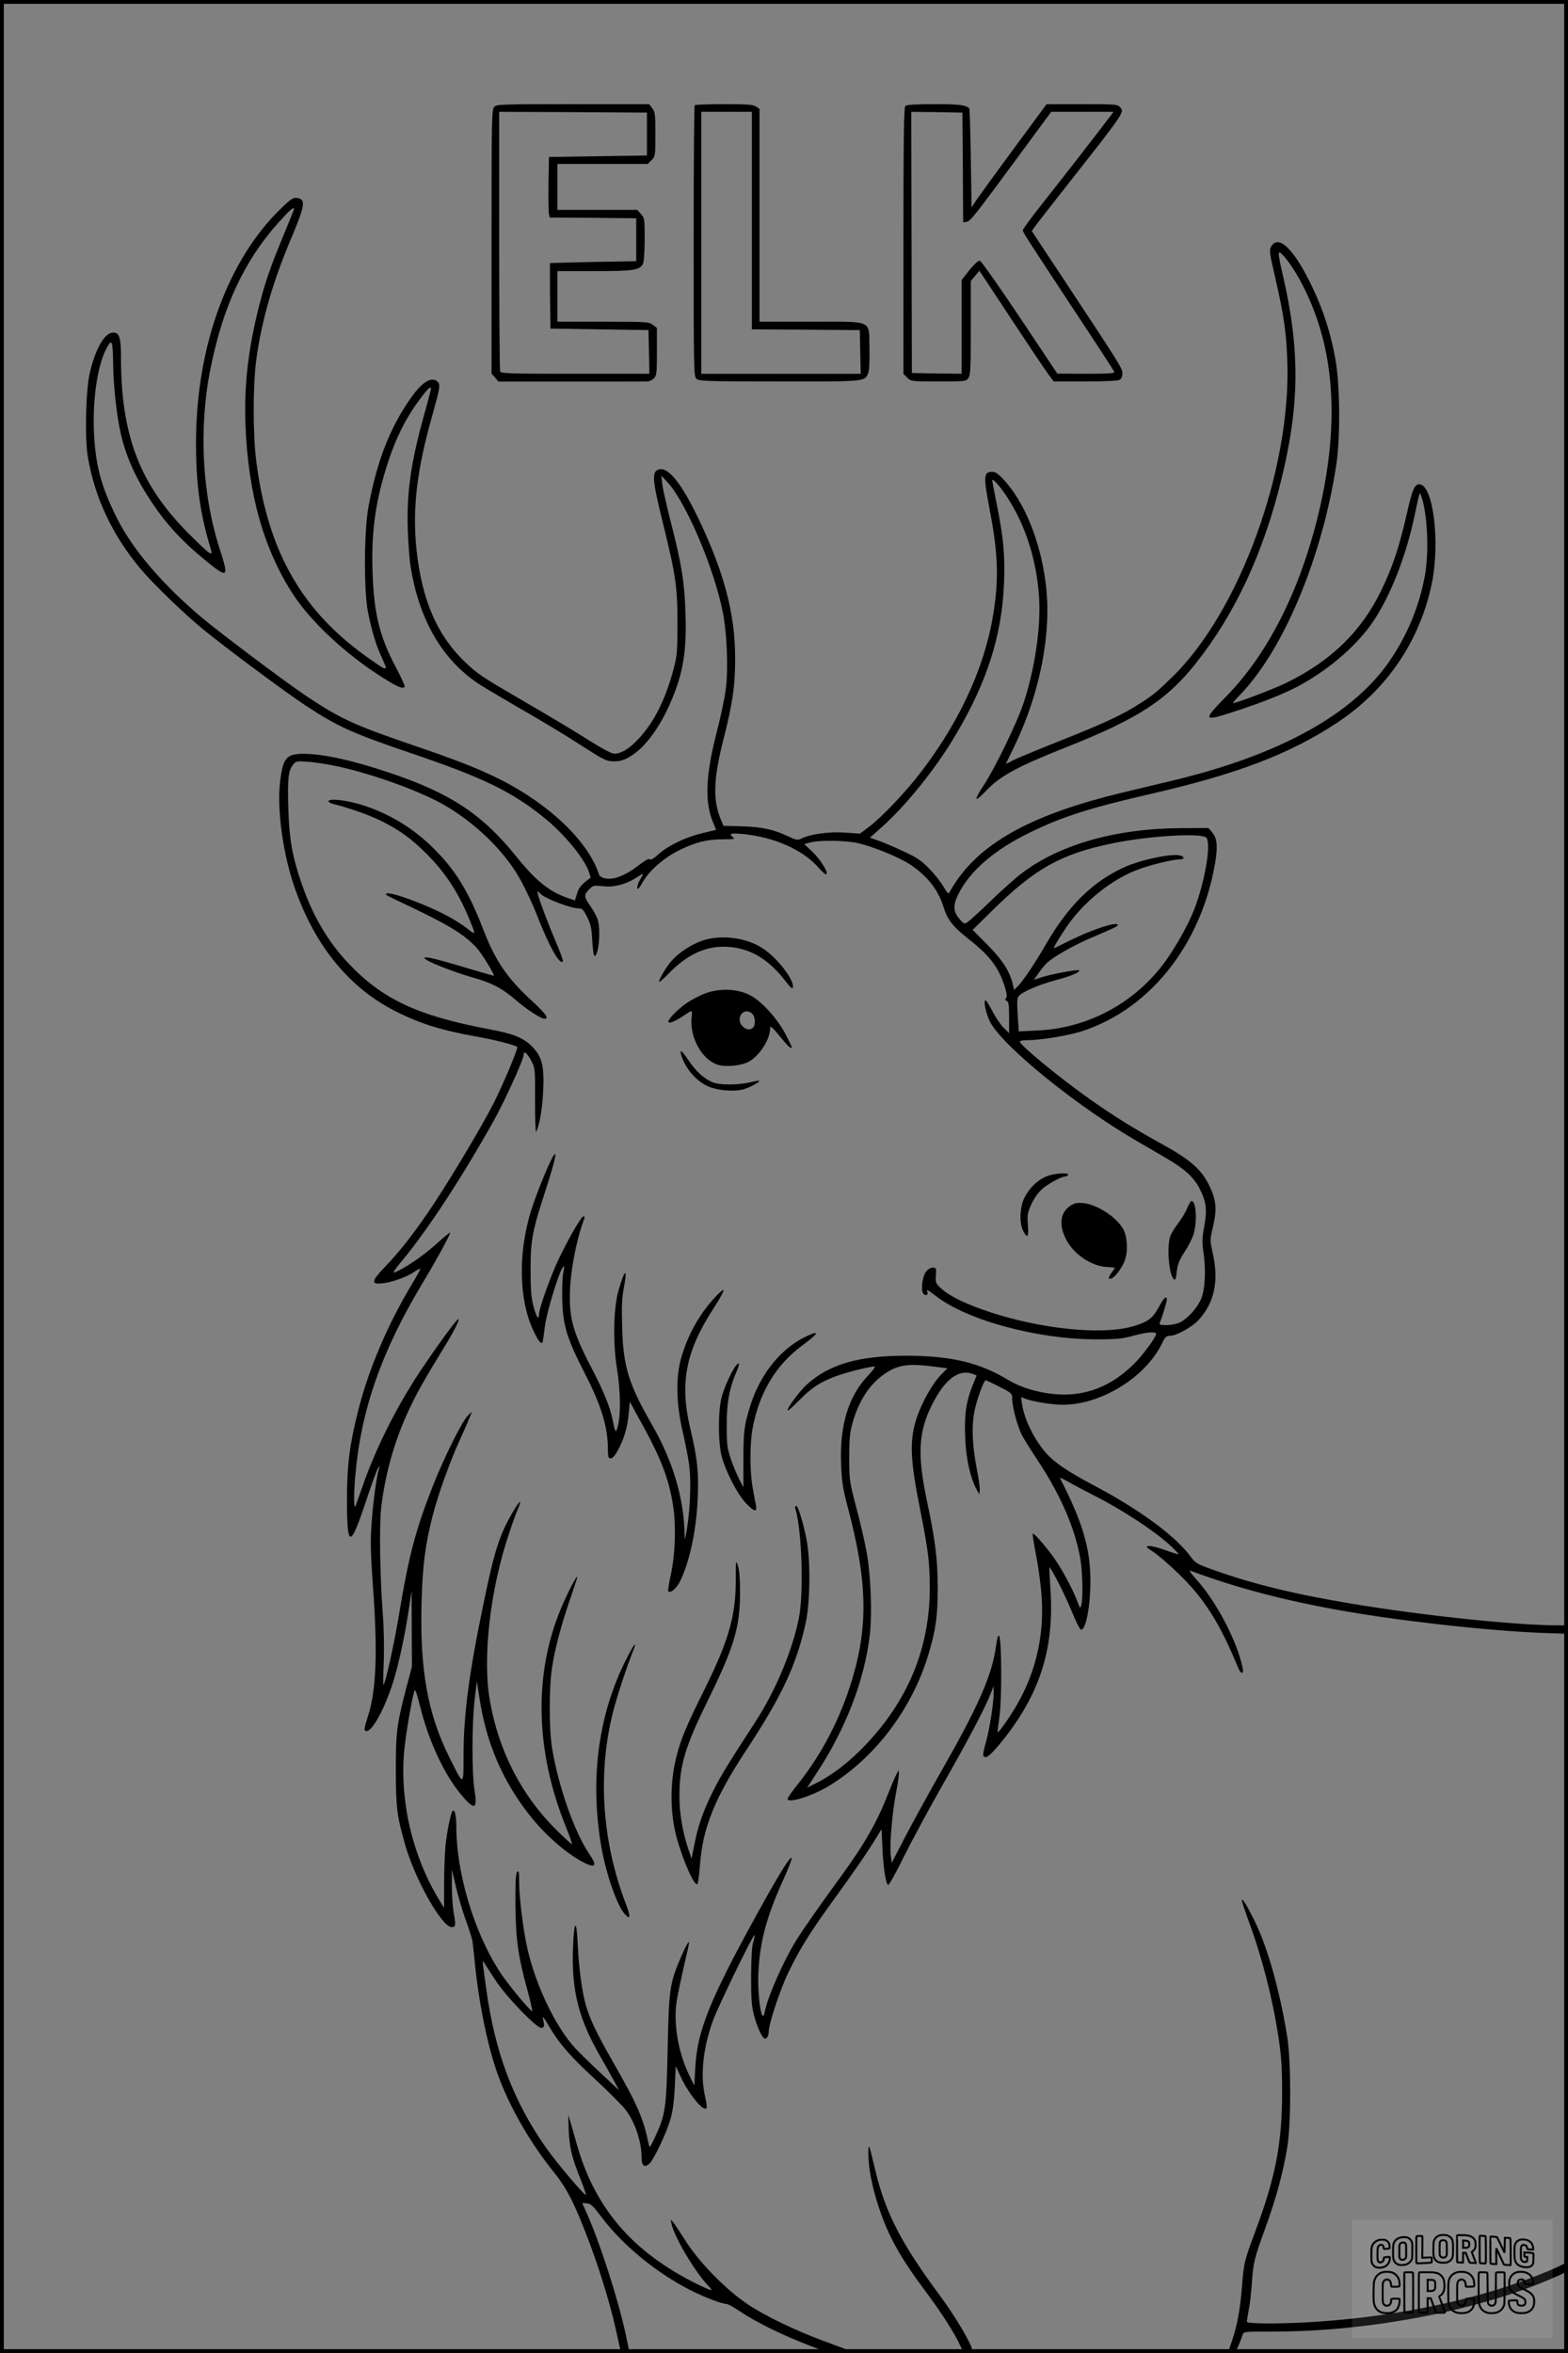
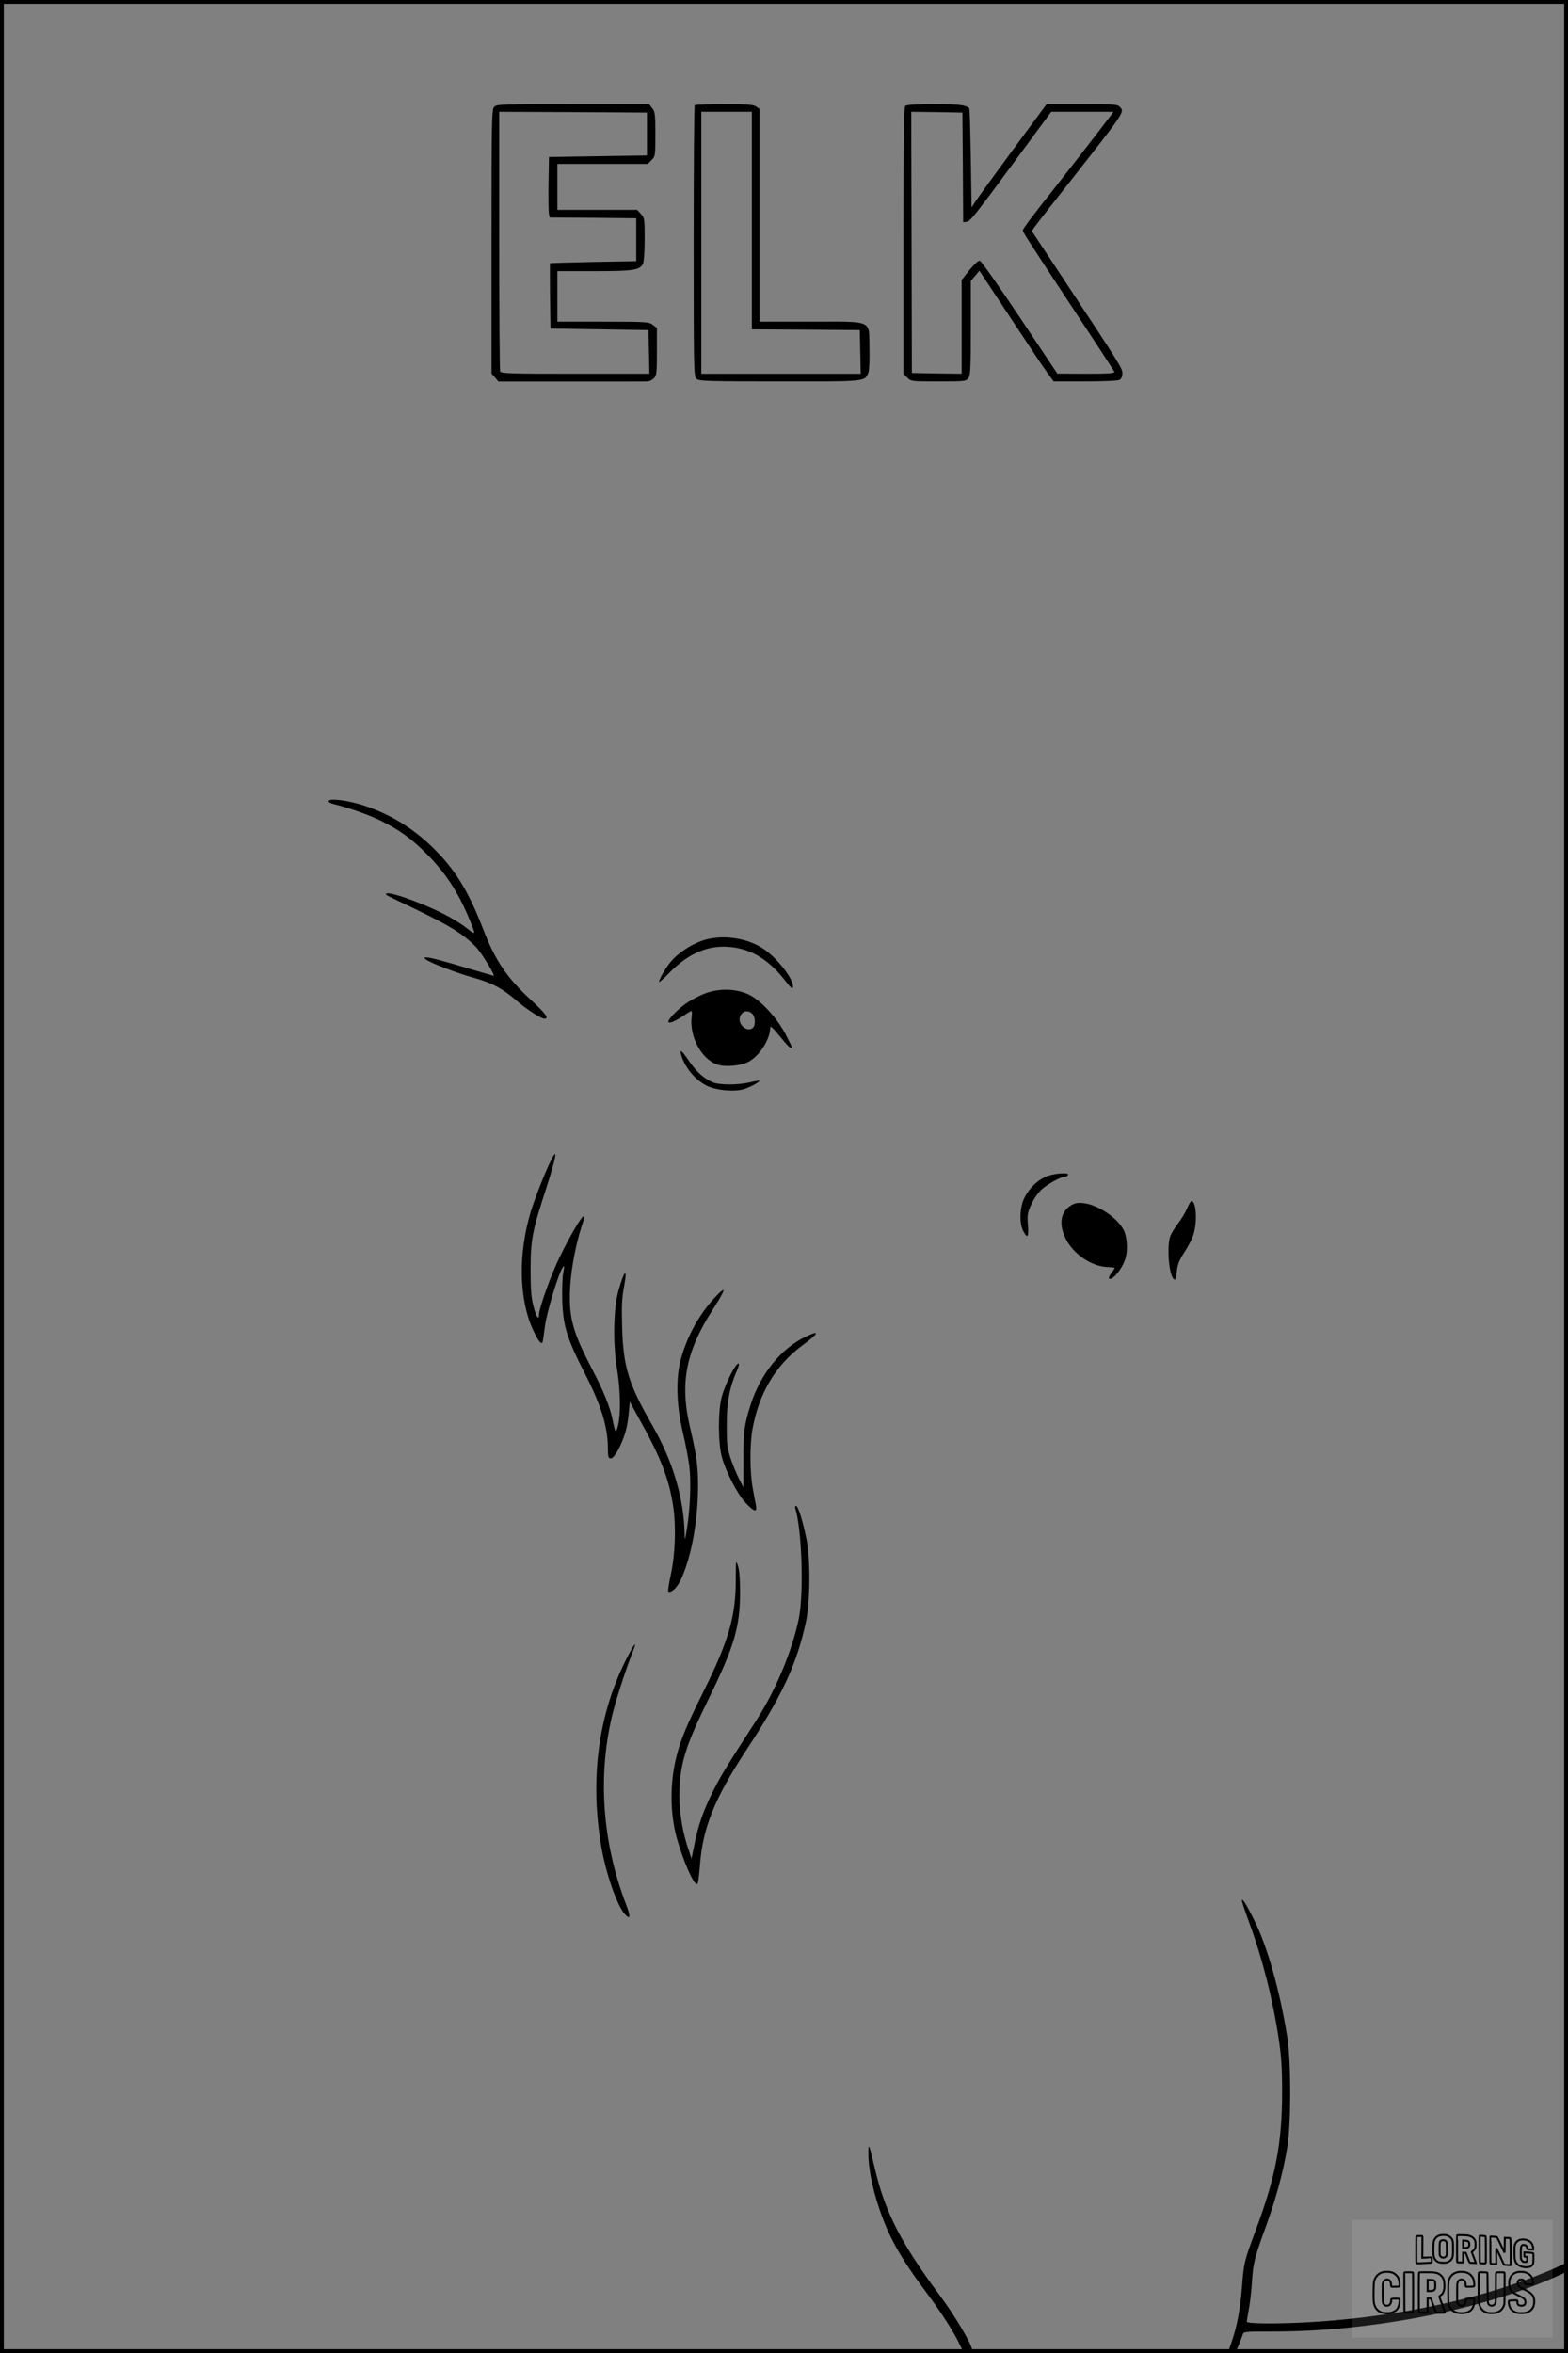
<svg xmlns="http://www.w3.org/2000/svg" version="1.0" width="1024pt" height="1536pt" viewBox="0 0 1024 1536" preserveAspectRatio="xMidYMid meet">
  <rect x="0" y="0" width="1024" height="1536" fill="#808080" stroke="none" />
  <g transform="translate(0.00 0.00) scale(1)">
    <g transform="translate(0,1536) scale(0.1,-0.1)" fill="#000000" stroke="none">
      <path d="M3227 14662 c-16 -17 -17 -92 -17 -880 l0 -861 23 -26 22 -26 475 0 c261 0 485 0 498 1 12 0 31 9 42 20 18 18 20 33 20 174 l0 155 -26 20 c-26 20 -38 21 -325 21 l-299 0 0 165 0 165 240 0 c256 0 297 6 319 48 6 12 11 79 11 160 0 134 -1 140 -25 166 l-24 26 -261 0 -260 0 0 150 0 150 295 0 296 0 24 25 c24 23 25 29 25 168 0 131 -2 147 -21 171 l-20 26 -498 0 c-470 0 -499 -1 -514 -18z m998 -177 l0 -140 -320 -5 -320 -5 -3 -175 c-1 -96 0 -185 3 -197 l5 -23 283 -2 282 -3 0 -140 0 -140 -280 -5 c-154 -3 -281 -7 -283 -8 -1 -1 -1 -98 0 -214 l3 -213 320 -5 320 -5 3 -142 3 -143 -485 0 c-432 0 -485 2 -490 16 -3 9 -6 393 -6 855 l0 839 483 -2 482 -3 0 -140z" />
      <path d="M4537 14673 c-4 -3 -7 -403 -7 -888 0 -839 1 -883 18 -898 16 -15 71 -17 541 -17 573 -1 559 -2 582 58 6 15 9 85 7 160 -4 188 31 172 -384 172 l-334 0 0 694 0 695 -22 15 c-18 13 -56 16 -209 16 -102 0 -189 -3 -192 -7z m373 -753 l0 -710 353 -2 352 -3 3 -142 3 -143 -521 0 -520 0 0 855 0 855 165 0 165 0 0 -710z" />
      <path d="M5912 14668 c-9 -9 -12 -218 -12 -880 l0 -869 25 -24 c24 -25 26 -25 204 -25 175 0 180 1 195 22 14 19 16 68 16 328 l0 306 28 33 28 34 204 -309 c112 -170 221 -333 242 -361 l39 -53 205 0 c122 0 213 4 225 10 12 7 19 21 19 42 0 34 -9 48 -385 617 l-207 313 23 32 c12 17 111 144 219 281 368 468 364 463 335 495 -17 19 -31 20 -249 20 l-231 0 -215 -291 c-118 -160 -228 -312 -245 -337 l-30 -46 -5 321 c-3 177 -7 323 -10 326 -25 22 -65 27 -227 27 -126 0 -183 -4 -191 -12z m376 -401 l2 -358 23 3 c24 3 52 39 367 467 l185 251 204 0 203 0 -28 -37 c-53 -72 -339 -439 -451 -580 -62 -79 -113 -148 -113 -155 0 -15 14 -36 328 -513 146 -220 267 -406 269 -412 4 -10 -37 -13 -183 -13 l-189 1 -245 367 c-135 202 -252 368 -261 370 -10 2 -36 -22 -68 -61 l-51 -65 0 -306 0 -306 -162 2 -163 3 -2 853 -2 852 167 -2 167 -3 3 -358z" />
-       <path d="M1839 14003 c-352 -338 -559 -907 -559 -1536 0 -256 24 -439 83 -645 24 -81 24 -81 3 -70 -12 6 -73 63 -136 127 -318 320 -440 639 -440 1151 0 131 -12 164 -58 158 -53 -6 -113 -115 -147 -269 -25 -111 -32 -427 -11 -544 46 -266 159 -506 341 -725 83 -99 284 -294 415 -401 148 -121 534 -408 665 -494 211 -139 305 -181 690 -312 463 -157 651 -247 860 -414 130 -102 268 -267 300 -358 l13 -39 -39 -31 c-26 -22 -43 -45 -51 -76 l-13 -43 -53 18 c-116 41 -204 112 -327 265 -227 282 -435 419 -844 555 -218 72 -386 111 -513 118 -146 7 -169 -15 -189 -182 -20 -174 16 -451 87 -666 128 -384 348 -663 647 -821 167 -87 310 -133 545 -175 121 -21 257 -56 270 -69 7 -7 -94 -248 -152 -362 -78 -154 -264 -465 -392 -660 -119 -179 -217 -306 -317 -410 -93 -97 -97 -119 -18 -110 63 7 155 40 204 73 21 14 40 24 42 22 2 -2 -23 -48 -56 -103 -156 -259 -281 -551 -349 -820 -56 -220 -74 -359 -74 -570 -1 -331 19 -338 119 -40 38 116 76 219 83 230 13 20 13 20 7 -1 -17 -63 -37 -207 -47 -342 -10 -132 -9 -187 7 -420 32 -431 23 -683 -31 -852 -28 -87 -29 -100 -10 -100 39 0 120 150 174 322 36 115 75 296 101 468 l19 125 1 -247 1 -248 -35 -132 c-64 -246 -70 -292 -70 -538 0 -248 7 -304 61 -493 66 -229 240 -537 304 -537 26 0 28 13 13 94 -7 39 -12 118 -12 176 l0 105 26 -110 c14 -60 43 -159 65 -220 22 -60 42 -123 44 -140 2 -16 11 -95 19 -175 29 -270 91 -554 160 -730 82 -208 205 -417 356 -605 85 -105 137 -211 233 -467 75 -201 143 -432 177 -596 23 -110 24 -112 51 -112 16 0 28 2 28 5 0 3 -11 58 -25 123 -49 225 -171 604 -253 784 l-30 67 30 -2 c26 -2 41 -16 99 -93 138 -183 361 -365 584 -477 90 -45 201 -87 230 -87 9 0 50 -23 92 -51 100 -67 261 -147 433 -214 131 -51 146 -55 223 -54 78 0 81 1 52 14 -16 8 -93 37 -170 65 -184 68 -383 164 -498 242 -138 94 -309 268 -395 403 -39 61 -78 119 -87 130 -16 19 -16 19 -10 -10 18 -87 149 -308 238 -404 31 -32 31 -33 7 -26 -14 4 -67 29 -119 56 -397 207 -632 490 -745 895 -14 49 -32 112 -40 139 l-15 50 3 -100 c5 -114 20 -178 77 -319 21 -54 37 -101 35 -103 -8 -8 -187 204 -260 307 -214 304 -334 622 -391 1040 -28 203 -26 187 -12 166 6 -10 38 -60 71 -110 70 -109 274 -320 303 -314 19 4 20 13 8 63 -4 18 11 0 38 -48 69 -118 140 -200 311 -357 85 -79 173 -167 195 -197 61 -83 101 -205 101 -310 0 -51 20 -65 50 -38 31 28 118 213 141 300 14 52 23 125 26 209 l6 129 32 -69 c54 -116 152 -234 169 -205 4 5 -1 38 -9 73 -33 139 -14 318 51 498 37 99 263 565 271 557 2 -3 -1 -25 -9 -48 -8 -29 -12 -108 -13 -224 0 -146 4 -193 19 -250 20 -75 49 -139 67 -151 14 -8 29 14 29 43 0 51 75 277 129 388 75 155 141 261 295 473 133 183 226 318 280 408 l33 54 6 -127 c6 -131 22 -229 37 -238 5 -3 52 81 104 187 53 106 164 312 247 458 163 285 283 512 317 600 l21 55 0 -45 c1 -62 -25 -230 -49 -318 -25 -90 -25 -102 -1 -102 12 0 44 30 84 78 263 316 364 621 337 1018 -5 76 -8 139 -7 141 8 7 96 -165 142 -276 28 -69 56 -126 63 -129 31 -10 63 147 63 313 0 216 -48 382 -199 677 -2 4 25 -8 60 -28 35 -20 107 -58 162 -86 181 -91 395 -231 498 -326 32 -30 57 -56 55 -58 -2 -2 -41 10 -87 27 -46 16 -94 29 -108 27 -22 -3 -19 -7 29 -38 30 -19 105 -84 168 -145 166 -161 269 -324 385 -608 19 -47 40 -50 31 -4 -37 177 -173 436 -306 581 -30 33 -46 57 -36 53 405 -152 865 -257 1462 -331 351 -44 674 -72 913 -78 l92 -3 0 28 c0 27 0 27 -72 27 -274 1 -868 63 -1333 140 -374 62 -651 129 -908 221 -110 39 -119 44 -152 88 -98 134 -330 305 -634 466 -170 90 -254 147 -311 211 -77 89 -140 217 -155 317 l-7 47 28 -11 c51 -19 174 -39 245 -39 249 0 538 178 646 397 21 45 30 53 53 53 42 0 144 56 188 104 103 112 133 255 92 436 -19 85 -19 85 2 174 26 112 21 172 -23 263 -50 106 -124 172 -306 272 -189 104 -328 191 -486 303 -198 141 -447 346 -447 369 0 5 22 9 50 9 90 0 274 31 364 61 441 147 771 567 861 1093 19 112 14 165 -20 204 l-23 27 -174 -1 c-424 -1 -795 -105 -1043 -293 -44 -33 -136 -115 -205 -182 -69 -67 -136 -128 -149 -137 -23 -15 -25 -15 -52 16 -45 50 -47 92 -9 168 77 151 233 286 465 399 208 102 391 161 780 250 575 132 914 261 1227 467 324 214 541 533 619 911 54 264 10 632 -77 645 -35 5 -50 -28 -88 -198 -49 -213 -93 -346 -166 -495 -130 -269 -331 -463 -625 -605 -82 -40 -321 -130 -343 -130 -4 0 17 24 45 53 283 291 535 890 629 1497 28 179 26 523 -5 695 -28 162 -78 317 -147 463 -119 253 -225 358 -273 271 -13 -23 -10 -42 28 -206 56 -244 71 -349 78 -538 26 -706 -310 -1633 -749 -2062 -102 -100 -124 -118 -213 -175 -112 -73 -232 -129 -520 -243 -148 -59 -289 -117 -312 -130 -24 -13 -43 -22 -43 -20 0 2 20 44 45 94 143 288 225 617 225 906 0 322 -114 666 -281 849 -40 44 -58 56 -80 56 -54 0 -57 -29 -21 -218 56 -290 65 -444 37 -656 -48 -364 -213 -737 -482 -1088 -96 -126 -255 -293 -336 -354 l-61 -46 -101 7 c-103 7 -229 -11 -284 -40 -21 -11 -32 -9 -85 16 -96 45 -171 61 -301 65 l-120 3 -17 40 c-54 127 -49 268 17 526 60 236 76 348 76 528 0 289 -71 557 -237 906 -112 234 -198 342 -259 327 -51 -13 -47 -64 30 -374 78 -317 90 -400 89 -637 0 -182 -3 -209 -26 -296 -53 -197 -126 -342 -225 -449 -61 -66 -115 -100 -161 -100 -18 0 -78 32 -172 91 -80 51 -257 157 -395 237 -301 175 -321 188 -409 271 -182 175 -281 405 -316 733 -28 266 2 522 105 883 48 171 52 194 33 213 -37 37 -100 0 -172 -102 -136 -191 -222 -408 -278 -705 -31 -158 -33 -555 -5 -696 25 -126 53 -218 93 -303 39 -86 37 -86 -71 -11 -448 309 -674 700 -751 1295 -23 178 -23 497 0 668 34 250 108 508 226 786 94 223 100 261 36 268 -21 3 -40 -10 -97 -65z m81 -9 c0 -3 -28 -72 -61 -152 -91 -218 -127 -321 -169 -487 -69 -273 -97 -515 -87 -770 18 -455 122 -818 317 -1114 119 -178 348 -390 582 -536 97 -61 126 -73 141 -59 4 4 -21 57 -53 119 -111 207 -148 358 -157 630 -9 269 20 472 103 724 50 152 116 284 197 393 53 72 74 94 82 86 2 -2 -14 -64 -35 -139 -95 -336 -125 -535 -117 -784 3 -93 12 -211 21 -260 58 -337 204 -587 433 -743 32 -22 135 -83 228 -137 208 -120 340 -199 468 -282 131 -84 149 -93 196 -93 52 0 85 13 144 58 70 53 149 161 206 282 97 208 126 354 118 615 -6 210 -24 326 -96 606 -27 107 -53 219 -56 249 l-6 55 41 -44 c120 -130 304 -561 360 -846 28 -140 37 -368 20 -502 -6 -54 -34 -186 -62 -293 -71 -278 -77 -453 -18 -586 l17 -41 -91 -22 c-112 -27 -221 -80 -285 -137 -31 -28 -51 -40 -58 -33 -6 6 -32 -9 -74 -41 -80 -63 -158 -94 -212 -85 -23 4 -40 14 -44 23 -67 215 -323 461 -649 625 -140 70 -280 125 -589 230 -367 126 -454 166 -680 317 -133 89 -555 406 -679 510 -259 219 -453 446 -556 655 -103 209 -138 343 -147 570 -8 218 29 445 90 544 18 31 21 32 28 15 4 -10 8 -71 8 -134 1 -137 24 -343 51 -456 36 -154 101 -295 209 -455 89 -132 196 -248 334 -360 155 -127 163 -124 107 51 -121 369 -144 801 -65 1195 81 404 219 700 440 948 77 86 105 111 105 91z m6545 -420 c240 -408 293 -907 159 -1509 -117 -523 -330 -958 -613 -1248 -161 -165 -158 -170 62 -98 183 60 322 116 417 168 200 110 379 267 483 424 110 167 207 415 262 669 14 69 29 134 32 145 6 19 6 19 14 -2 41 -111 53 -367 24 -523 -37 -197 -109 -373 -220 -540 -237 -357 -720 -626 -1425 -795 -80 -19 -228 -55 -330 -79 -574 -138 -908 -316 -1088 -583 -21 -32 -41 -65 -44 -72 -3 -9 -16 6 -36 40 -17 30 -59 84 -93 118 -50 52 -81 73 -163 111 -55 26 -129 58 -163 70 l-62 22 78 69 c153 136 347 375 472 585 213 353 312 661 326 1009 7 183 -4 298 -48 515 -16 79 -29 148 -29 154 0 18 51 -38 94 -104 123 -187 196 -414 212 -662 12 -193 -28 -466 -102 -689 -43 -129 -188 -427 -262 -539 -28 -41 -48 -79 -45 -84 4 -5 29 16 58 47 93 100 204 161 535 292 461 183 648 304 838 543 257 323 444 724 561 1206 118 482 121 841 11 1320 -40 173 -39 182 8 130 20 -23 55 -72 77 -110z m-6249 -3219 c232 -52 539 -164 692 -254 195 -114 377 -289 478 -462 34 -57 88 -169 119 -249 82 -210 149 -329 171 -307 4 3 -16 59 -44 124 -67 158 -131 333 -121 333 4 0 11 -5 14 -10 18 -29 199 -100 255 -100 23 0 31 -9 55 -57 23 -48 29 -75 33 -155 3 -54 9 -98 14 -98 29 0 43 173 20 241 -7 20 -28 58 -47 85 -42 59 -43 73 -8 108 25 26 31 27 89 21 74 -8 146 10 217 54 26 17 47 29 47 26 0 -2 -9 -20 -21 -39 -11 -19 -19 -43 -17 -53 2 -12 13 -1 35 38 43 76 138 159 237 208 107 53 182 72 286 72 72 0 82 2 68 13 -32 24 -19 29 60 22 207 -19 399 -104 501 -224 22 -25 43 -43 48 -39 13 14 -38 95 -92 147 l-53 50 41 11 c60 16 232 13 311 -5 99 -23 265 -91 336 -137 111 -72 185 -164 220 -274 28 -91 60 -131 168 -217 139 -109 198 -189 236 -317 11 -37 13 -58 6 -66 -8 -9 -6 -14 5 -19 12 -4 15 -25 15 -108 l0 -102 -35 34 c-19 19 -52 67 -73 107 -20 40 -41 73 -46 73 -16 0 4 -92 31 -143 87 -161 563 -547 963 -779 52 -30 140 -81 194 -113 114 -67 174 -122 210 -194 44 -85 50 -138 31 -244 -15 -80 -15 -104 -5 -178 17 -116 9 -241 -17 -300 -26 -59 -86 -125 -134 -150 -23 -11 -59 -19 -90 -19 -45 0 -50 2 -44 18 15 35 45 134 45 148 0 30 -20 12 -52 -48 -42 -77 -73 -99 -180 -129 -197 -54 -591 -14 -921 95 -155 51 -262 102 -318 153 -38 34 -40 39 -37 87 3 48 2 51 -21 51 -14 0 -32 -11 -44 -27 -24 -32 -35 -121 -17 -143 14 -17 34 -9 26 11 -8 21 0 17 53 -24 200 -158 660 -284 1046 -285 141 0 171 3 252 25 81 22 143 27 143 11 0 -22 -88 -141 -146 -198 -117 -114 -238 -176 -379 -194 -144 -18 -324 20 -445 93 -185 112 -372 156 -666 156 -307 0 -498 -56 -644 -187 -50 -45 -135 -161 -126 -171 3 -2 38 29 78 70 80 81 134 116 236 154 63 24 218 63 252 64 9 0 -7 -24 -40 -58 -130 -137 -188 -327 -177 -584 4 -110 12 -157 41 -268 130 -486 138 -779 30 -1136 -76 -252 -197 -484 -352 -679 -40 -49 -71 -94 -69 -100 10 -27 163 22 269 86 302 183 545 504 652 862 47 156 60 250 60 432 -1 189 -15 304 -70 565 -64 300 -57 450 30 625 84 170 177 241 269 206 l25 -10 -25 -61 c-43 -108 -56 -191 -50 -340 5 -139 33 -267 75 -343 l17 -32 3 26 c2 15 -6 76 -18 135 -31 159 -36 282 -16 384 16 77 61 200 74 200 2 0 42 -19 88 -42 82 -42 84 -44 84 -79 0 -51 34 -178 63 -236 14 -26 62 -104 108 -173 146 -221 239 -437 274 -634 15 -89 19 -260 6 -306 -6 -22 -8 -20 -25 25 -34 91 -110 229 -167 305 -68 89 -118 144 -125 138 -2 -3 7 -61 20 -129 14 -68 30 -181 36 -252 24 -263 -30 -511 -157 -732 -46 -80 -122 -189 -128 -183 -1 2 4 48 12 103 16 111 15 499 -2 525 -6 10 -13 -12 -22 -75 -27 -187 -118 -392 -369 -830 -75 -132 -176 -316 -224 -408 l-87 -168 -6 53 c-8 67 8 257 33 396 11 58 20 117 20 131 l-1 26 -16 -30 c-9 -16 -33 -73 -54 -126 -71 -183 -156 -331 -306 -536 -125 -171 -242 -338 -290 -414 -85 -136 -190 -373 -209 -473 -18 -97 -49 100 -41 262 9 197 54 363 163 603 117 260 34 151 -175 -230 -304 -553 -387 -757 -400 -991 l-7 -125 -37 77 c-69 144 -100 332 -78 475 7 43 28 144 47 226 19 81 34 150 34 154 0 19 -22 -21 -55 -97 -71 -166 -77 -205 -85 -595 -8 -389 -14 -429 -83 -577 -33 -70 -35 -72 -41 -43 -36 171 -72 253 -234 537 -107 187 -150 278 -176 368 -25 86 -46 242 -53 393 -8 175 -24 167 -31 -15 -11 -289 38 -475 193 -738 17 -30 49 -86 70 -125 l38 -70 -119 111 c-65 61 -140 134 -166 162 -128 137 -259 410 -314 652 -28 126 -54 335 -54 439 0 60 -2 72 -12 62 -10 -9 -13 -64 -12 -214 2 -227 17 -337 79 -561 19 -71 33 -131 31 -133 -9 -9 -171 187 -223 272 -162 258 -272 633 -273 925 0 77 -10 123 -24 109 -12 -11 -36 -130 -46 -219 -5 -52 -10 -167 -10 -255 l0 -160 -36 59 c-172 286 -255 644 -224 971 10 104 48 330 67 390 4 13 17 -27 38 -110 53 -213 149 -422 251 -551 100 -125 125 -123 103 8 -18 110 -18 427 0 588 l15 125 17 -110 c44 -290 149 -536 324 -760 101 -129 238 -250 349 -309 83 -44 99 -28 47 47 -99 145 -205 445 -246 697 -20 124 -20 393 0 525 19 124 61 282 120 452 25 72 45 134 45 139 0 19 -65 -106 -106 -204 -180 -429 -169 -932 31 -1426 25 -61 42 -112 40 -114 -2 -3 -53 44 -113 104 -222 224 -368 511 -424 838 -48 281 4 727 128 1091 20 61 45 130 56 154 27 64 15 61 -25 -6 -93 -155 -126 -254 -200 -613 -94 -451 -130 -723 -130 -994 0 -198 2 -198 -91 -11 -143 286 -195 573 -183 1015 6 236 24 380 73 568 33 132 115 359 181 502 19 41 44 98 55 125 l20 50 -25 -24 c-37 -34 -156 -272 -231 -463 -113 -287 -158 -459 -221 -842 -32 -192 -87 -441 -101 -455 -2 -3 -2 65 2 150 3 89 1 220 -6 309 -19 253 -24 584 -11 696 27 232 91 452 190 659 54 112 89 173 234 411 58 95 93 168 78 162 -13 -4 -148 -190 -247 -339 -153 -230 -288 -499 -374 -744 -23 -66 -45 -127 -48 -135 -12 -31 -13 69 -2 195 37 432 173 819 446 1270 86 143 174 305 174 320 0 3 -45 -34 -99 -83 -87 -77 -204 -155 -266 -179 -12 -4 2 19 39 63 169 201 391 538 608 924 74 132 198 405 198 436 0 28 24 8 50 -42 25 -48 25 -53 24 -262 0 -118 3 -208 7 -200 21 38 40 147 46 263 8 169 -7 228 -75 296 -57 56 -121 81 -275 110 -470 88 -700 196 -923 432 -135 143 -235 315 -307 527 -58 169 -78 283 -84 476 -6 196 -1 251 29 290 21 26 23 27 104 21 45 -3 135 -18 200 -32z m5664 -465 c30 -47 -13 -290 -81 -467 -45 -114 -139 -278 -217 -376 -199 -250 -492 -400 -808 -414 l-121 -6 -7 108 c-5 79 -4 111 6 122 23 28 127 73 240 104 105 28 166 54 155 65 -7 8 -186 -26 -244 -45 l-51 -17 28 40 c15 23 40 53 55 68 38 38 167 112 277 160 164 70 188 81 188 90 0 25 -167 -29 -310 -100 -52 -26 -99 -49 -103 -51 -13 -5 9 33 71 128 111 166 291 314 464 381 84 33 232 69 281 70 32 0 36 16 6 25 -52 17 -264 -28 -373 -79 -201 -93 -359 -248 -501 -493 -74 -128 -157 -252 -188 -281 l-25 -24 -7 34 c-19 84 -68 162 -166 260 l-97 98 132 130 c276 271 446 366 782 435 241 50 592 70 614 35z m-1780 -3451 l87 -11 -47 -48 c-49 -51 -118 -173 -150 -266 -52 -150 -48 -276 20 -612 52 -265 62 -342 62 -507 0 -389 -139 -730 -417 -1023 -101 -107 -217 -198 -317 -248 l-67 -34 70 108 c186 285 306 600 340 894 15 135 6 381 -20 528 -11 63 -41 196 -68 295 -46 177 -47 183 -47 330 0 125 4 163 22 228 41 144 111 251 208 318 87 60 155 70 324 48z" />
      <path d="M2146 10132 c-4 -7 10 -15 36 -22 100 -24 235 -73 310 -110 122 -62 194 -114 294 -214 123 -124 204 -246 277 -421 46 -111 46 -112 -11 -67 -66 51 -154 100 -272 150 -130 54 -225 84 -252 80 -18 -4 -8 -11 47 -37 352 -166 444 -220 537 -317 32 -34 124 -184 112 -184 -2 0 -70 20 -152 44 -175 53 -263 76 -288 76 -18 -1 -18 -1 0 -15 27 -21 205 -89 300 -115 127 -35 195 -71 288 -151 64 -56 161 -119 183 -119 33 0 11 31 -85 120 -160 147 -236 260 -315 465 -89 230 -170 368 -295 498 -138 145 -294 245 -479 307 -100 34 -223 50 -235 32z" />
      <path d="M4585 9219 c-74 -26 -154 -79 -201 -133 -36 -41 -90 -136 -78 -136 4 0 33 27 65 59 112 115 228 171 353 171 161 -1 287 -71 407 -226 31 -41 45 -52 47 -40 10 49 -103 195 -198 256 -110 71 -273 91 -395 49z" />
      <path d="M4608 8876 c-37 -13 -96 -44 -131 -69 -62 -45 -122 -109 -111 -120 9 -9 50 10 99 43 24 17 47 30 50 30 4 0 5 -17 2 -37 -16 -129 64 -279 169 -313 50 -17 150 -8 201 18 73 38 143 147 143 224 0 14 19 -3 62 -56 55 -68 78 -89 78 -70 0 4 -19 43 -42 87 -56 104 -160 217 -235 253 -81 40 -193 44 -285 10z m304 -133 c20 -18 24 -73 6 -91 -18 -18 -45 -15 -68 8 -52 52 8 132 62 83z" />
      <path d="M4449 8472 c24 -81 90 -161 165 -199 59 -30 176 -42 241 -24 40 11 110 49 104 56 -2 2 -31 -3 -64 -11 -79 -18 -196 -18 -241 1 -57 24 -108 70 -155 140 -48 70 -62 81 -50 37z" />
      <path d="M3602 7793 c-36 -69 -108 -251 -136 -343 -83 -275 -77 -572 15 -771 34 -74 56 -101 63 -78 2 8 9 55 15 104 12 91 89 344 115 380 12 17 13 13 4 -35 -6 -30 -8 -113 -6 -185 6 -162 31 -243 145 -466 111 -216 153 -354 153 -501 0 -50 3 -58 19 -58 12 0 28 19 49 58 39 74 60 145 68 237 l7 75 59 -108 c142 -253 197 -394 224 -574 20 -131 14 -315 -16 -451 -12 -55 -19 -101 -16 -105 15 -15 56 21 80 71 63 133 105 338 113 548 6 166 -3 250 -49 444 -71 296 -30 505 153 786 39 60 68 113 64 117 -4 4 -29 -17 -56 -47 -102 -110 -178 -246 -221 -397 -35 -123 -32 -297 9 -474 18 -74 37 -175 44 -225 13 -101 7 -279 -15 -415 -13 -77 -14 -80 -15 -35 -5 236 -76 475 -211 711 -155 269 -190 382 -197 639 -4 133 -2 189 11 259 26 133 6 125 -34 -15 -34 -115 -38 -345 -11 -512 23 -142 26 -294 7 -372 -14 -55 -18 -51 -36 40 -17 83 -60 188 -137 335 -124 238 -149 331 -140 519 6 137 46 334 92 454 4 10 3 17 -4 17 -14 0 -87 -124 -157 -268 -54 -109 -134 -333 -134 -372 0 -43 -19 -16 -36 53 -15 56 -19 109 -19 237 0 199 11 254 102 533 64 199 78 273 35 190z" />
      <path d="M6830 7679 c-58 -26 -105 -72 -138 -134 -33 -62 -37 -170 -9 -222 27 -51 36 -39 30 40 -5 66 -3 80 22 135 16 36 45 77 68 98 37 34 128 84 154 84 6 0 15 5 18 10 12 19 -98 11 -145 -11z" />
      <path d="M7753 7473 c-11 -27 -37 -70 -58 -97 -20 -27 -44 -64 -51 -82 -25 -61 -12 -250 20 -282 12 -12 15 -5 21 47 6 49 16 75 51 129 25 37 51 89 59 116 25 84 17 216 -14 216 -5 0 -17 -21 -28 -47z" />
      <path d="M6992 7490 c-67 -42 -79 -124 -31 -218 49 -99 169 -180 272 -183 26 -1 47 -4 47 -6 0 -2 -10 -17 -22 -33 -12 -16 -19 -32 -16 -35 19 -19 83 56 106 124 18 51 14 140 -7 186 -37 82 -173 174 -271 182 -33 3 -54 -1 -78 -17z" />
      <path d="M5265 6636 c-163 -76 -298 -243 -363 -446 -42 -133 -47 -172 -47 -357 l0 -182 -27 52 c-15 29 -40 88 -55 132 -24 72 -27 95 -27 220 -1 147 18 247 65 354 11 24 17 46 14 49 -15 15 -87 -125 -112 -218 -24 -89 -24 -299 1 -390 26 -97 101 -242 155 -300 56 -59 76 -65 68 -17 -4 17 -13 68 -21 112 -19 99 -20 286 -2 385 42 235 152 419 324 546 110 81 120 104 27 60z" />
      <path d="M5194 5513 c43 -140 56 -553 23 -717 -43 -212 -151 -470 -279 -668 -184 -284 -227 -353 -278 -454 -65 -128 -102 -232 -126 -359 l-18 -88 -13 39 c-43 121 -66 250 -66 369 1 206 36 321 193 640 164 335 202 462 203 685 0 91 -4 149 -14 179 -13 41 -14 38 -14 -95 0 -232 -46 -392 -202 -708 -119 -239 -154 -322 -183 -433 -46 -174 -46 -376 0 -542 44 -157 116 -318 135 -299 4 4 11 59 16 122 18 243 95 435 299 746 236 358 331 560 392 837 29 130 32 412 5 545 -23 115 -55 218 -68 218 -6 0 -8 -8 -5 -17z" />
      <path d="M4085 4519 c-178 -355 -233 -774 -159 -1209 30 -175 100 -380 151 -441 39 -46 44 -25 12 58 -158 409 -188 855 -85 1260 26 100 86 284 125 382 38 93 14 67 -44 -50z" />
      <path d="M8110 2953 c0 -6 22 -72 49 -146 86 -234 153 -498 192 -757 17 -114 22 -189 22 -350 0 -328 -43 -552 -171 -895 -76 -204 -79 -214 -91 -372 -12 -149 -31 -252 -66 -356 -14 -40 -25 -73 -25 -74 0 -2 11 -3 24 -3 19 0 28 10 44 48 11 26 23 57 27 70 6 22 8 22 204 22 623 0 1340 138 1824 350 90 39 97 44 97 71 0 35 0 35 -51 9 -22 -12 -96 -43 -165 -70 -418 -164 -964 -273 -1511 -301 -185 -9 -358 -8 -370 4 -1 2 4 35 11 73 8 38 17 116 21 174 9 138 15 164 90 370 69 191 114 355 142 525 25 155 25 551 0 715 -47 298 -130 595 -217 767 -50 101 -79 147 -80 126z" />
      <path d="M5671 1304 c-1 -89 24 -222 69 -355 63 -190 140 -327 309 -553 104 -139 188 -272 225 -354 16 -35 24 -42 48 -42 18 0 28 5 28 15 0 36 -110 223 -212 360 -251 339 -353 535 -420 810 -45 189 -46 190 -47 119z" />
    </g>
  </g>
  <rect x="0.0" y="0.0" width="1024.0" height="1536.0" fill="none" stroke="black" stroke-width="5" />
  <g transform="translate(882.93 1449.20) scale(0.128)" opacity="1.0">
    <rect x="0" y="0" width="1024.0" height="600.0" fill="white" fill-opacity="0.1" />
    <g transform="translate(0,650) scale(0.1,-0.1)" stroke="none">
      <path fill="none" stroke="#000000" stroke-width="100" d="M4491 5720 c-164 -43 -269 -147 -319 -315 -19 -65 -29 -577 -13 -693 25 -190 116 -310 276 -367 63 -23 284 -32 370 -16 122 22 249 110 294 205 51 104 56 150 56 496 0 341 -4 385 -48 478 -46 100 -156 184 -282 217 -83 21 -241 19 -334 -5z m270 -273 c19 -12 43 -40 54 -62 18 -37 20 -64 23 -320 5 -339 -1 -384 -56 -436 -87 -82 -235 -56 -289 51 -22 43 -23 53 -23 335 0 314 7 370 52 412 34 32 66 42 139 42 53 1 73 -4 100 -22z" />
      <path fill="none" stroke="#000000" stroke-width="100" d="M5367 5723 c-4 -3 -7 -311 -7 -683 0 -618 1 -679 17 -691 12 -10 51 -14 152 -14 l136 0 3 248 2 248 67 -3 67 -3 34 -85 c18 -47 58 -152 89 -235 30 -82 63 -158 73 -168 14 -15 40 -19 165 -24 l148 -6 -5 34 c-4 19 -49 143 -102 276 -53 133 -96 246 -96 251 0 6 15 19 33 31 53 33 104 92 134 156 27 57 28 67 27 195 0 115 -4 144 -23 193 -31 80 -76 135 -148 183 -83 56 -166 82 -303 94 -129 11 -453 14 -463 3z m541 -300 c55 -27 77 -73 77 -163 0 -61 -4 -82 -23 -111 -34 -55 -73 -69 -191 -69 l-101 0 0 187 0 186 101 -6 c66 -4 114 -12 137 -24z" />
      <path fill="none" stroke="#000000" stroke-width="100" d="M6514 5685 c-4 -9 -5 -320 -2 -690 3 -511 7 -678 16 -687 19 -19 273 -30 291 -13 11 11 13 126 12 675 -1 364 -6 672 -11 685 -11 28 -27 31 -187 40 -99 6 -114 5 -119 -10z" />
      <path fill="none" stroke="#000000" stroke-width="100" d="M3355 5683 c-27 -3 -55 -9 -62 -15 -10 -8 -13 -150 -13 -683 0 -592 2 -674 15 -685 12 -10 52 -11 173 -6 362 15 578 29 590 38 8 7 12 46 12 129 0 108 -2 119 -20 129 -11 6 -24 9 -28 7 -4 -3 -103 -8 -221 -12 l-214 -7 5 545 c4 384 2 549 -5 556 -11 11 -120 12 -232 4z" />
      <path fill="none" stroke="#000000" stroke-width="100" d="M7067 5654 c-4 -4 -7 -310 -7 -680 0 -625 1 -673 18 -692 15 -18 31 -21 152 -24 l134 -3 -3 400 c-2 277 1 397 8 390 11 -11 153 -311 251 -530 96 -215 128 -281 142 -292 7 -6 82 -14 165 -17 l153 -7 11 28 c14 34 3 1333 -11 1347 -5 5 -70 11 -144 14 l-136 5 -1 -54 c-1 -30 -5 -200 -8 -379 l-6 -325 -73 150 c-40 83 -123 256 -184 385 -61 129 -117 242 -125 252 -11 12 -40 18 -121 22 -59 4 -130 9 -157 12 -28 3 -54 2 -58 -2z" />
-       <path fill="none" stroke="#000000" stroke-width="100" d="M2507 5614 c-220 -49 -342 -159 -394 -357 -24 -91 -24 -641 0 -740 57 -233 232 -339 510 -310 56 6 127 21 158 33 76 29 187 114 226 174 64 95 67 114 71 505 2 232 -1 371 -8 404 -27 126 -116 235 -228 278 -74 29 -236 35 -335 13z m191 -281 c15 -11 36 -35 47 -54 19 -32 20 -52 20 -349 0 -309 0 -316 -23 -362 -31 -62 -75 -89 -155 -95 -53 -4 -67 -2 -97 19 -19 13 -44 41 -55 63 -19 37 -20 60 -20 350 0 337 2 351 60 405 54 51 169 63 223 23z" />
      <path fill="none" stroke="#000000" stroke-width="100" d="M8568 5491 c-133 -43 -219 -134 -262 -280 -13 -45 -16 -107 -16 -343 0 -320 9 -395 60 -506 73 -156 258 -255 506 -269 191 -11 324 47 376 165 19 42 22 70 26 288 4 209 3 242 -11 256 -19 18 -186 38 -347 41 l-105 2 -3 -95 c-1 -52 2 -102 7 -109 6 -10 33 -16 75 -19 l66 -4 0 -105 c0 -98 -1 -105 -26 -130 -23 -23 -31 -25 -99 -21 -64 3 -79 7 -112 34 -21 16 -49 52 -63 80 -25 49 -25 51 -25 324 0 303 6 348 56 402 28 29 32 30 99 26 105 -6 152 -50 167 -158 8 -53 9 -54 48 -62 22 -5 90 -10 150 -11 l110 -2 3 43 c4 52 -30 180 -66 245 -53 99 -179 183 -317 212 -96 20 -226 18 -297 -4z" />
-       <path fill="none" stroke="#000000" stroke-width="100" d="M1390 5484 c-203 -45 -359 -207 -390 -404 -13 -83 -13 -616 0 -694 20 -123 100 -235 203 -281 98 -45 271 -51 387 -13 211 67 340 238 340 451 0 54 -3 69 -17 74 -24 9 -264 -15 -280 -28 -7 -7 -13 -31 -13 -60 0 -56 -13 -95 -43 -128 -31 -34 -95 -61 -144 -61 -35 0 -48 6 -77 35 -52 52 -58 99 -54 423 3 257 5 280 24 323 42 89 120 132 202 109 53 -14 72 -42 81 -120 11 -90 15 -92 150 -79 62 6 125 15 138 20 25 9 25 10 21 107 -3 82 -9 106 -33 155 -33 68 -97 130 -163 160 -60 27 -235 33 -332 11z" />
      <path fill="none" stroke="#000000" stroke-width="100" d="M1600 3845 c-239 -44 -424 -235 -476 -495 -22 -109 -33 -831 -15 -1000 31 -300 174 -492 425 -572 45 -15 100 -21 211 -25 181 -6 263 8 380 66 147 73 214 152 266 311 26 78 32 117 37 219 4 98 2 125 -9 132 -22 14 -393 11 -407 -3 -7 -7 -12 -39 -12 -73 0 -169 -84 -275 -217 -275 -68 0 -110 18 -150 64 -65 73 -68 99 -68 606 0 446 1 456 22 515 78 208 337 201 392 -11 6 -23 13 -75 16 -115 3 -41 10 -78 15 -83 10 -10 289 -10 357 0 63 9 67 18 60 147 -12 210 -62 331 -181 445 -86 82 -165 123 -280 146 -94 19 -261 20 -366 1z" />
      <path fill="none" stroke="#000000" stroke-width="100" d="M5376 3840 c-151 -39 -268 -118 -350 -237 -106 -157 -118 -245 -114 -863 4 -463 5 -477 27 -550 33 -106 72 -178 131 -243 123 -135 290 -197 526 -197 326 0 528 127 610 384 34 106 48 339 20 349 -29 12 -386 9 -400 -2 -7 -6 -16 -44 -20 -85 -17 -192 -81 -266 -226 -266 -93 1 -163 55 -197 152 -16 48 -18 92 -18 503 0 437 1 452 22 520 26 81 57 119 121 147 78 35 188 8 237 -56 30 -40 55 -133 55 -206 0 -92 6 -95 157 -92 70 1 161 5 201 8 87 8 88 9 78 158 -12 189 -62 314 -170 422 -76 76 -130 109 -241 144 -102 33 -337 38 -449 10z" />
      <path fill="none" stroke="#000000" stroke-width="100" d="M8441 3845 c-204 -45 -357 -196 -406 -402 -24 -99 -17 -331 13 -416 47 -137 141 -225 342 -323 334 -162 396 -203 438 -284 19 -37 23 -57 20 -116 -3 -59 -8 -77 -30 -107 -39 -50 -98 -70 -190 -65 -137 7 -187 57 -188 185 0 95 4 94 -223 86 -106 -3 -198 -10 -204 -16 -17 -13 -17 -107 1 -200 44 -226 196 -375 436 -423 103 -20 339 -15 435 10 199 53 340 189 391 377 21 78 28 222 15 311 -16 115 -56 191 -145 276 -85 81 -145 117 -386 235 -250 122 -298 173 -301 319 -3 109 52 167 164 175 115 8 183 -49 194 -164 3 -32 10 -64 16 -70 10 -14 340 -17 387 -4 24 7 25 9 22 92 -5 150 -54 269 -153 369 -69 70 -189 133 -297 155 -90 18 -265 18 -351 0z" />
      <path fill="none" stroke="#000000" stroke-width="100" d="M2710 3833 c-14 -2 -29 -9 -35 -14 -7 -7 -9 -354 -7 -1017 3 -910 5 -1008 20 -1019 20 -16 384 -18 413 -3 19 10 19 32 19 1019 0 923 -1 1010 -16 1022 -13 10 -61 14 -193 16 -97 1 -187 -1 -201 -4z" />
      <path fill="none" stroke="#000000" stroke-width="100" d="M3455 3833 c-47 -12 -45 32 -45 -1034 0 -987 0 -1009 19 -1019 12 -6 98 -10 210 -10 159 0 192 3 205 16 14 13 16 61 16 370 l0 355 81 -3 82 -3 88 -245 c49 -135 105 -292 124 -350 20 -58 45 -113 57 -122 18 -16 45 -18 229 -18 184 0 210 2 216 16 7 19 16 -7 -153 448 -74 197 -134 362 -134 366 0 4 23 22 50 40 162 104 228 273 217 560 -8 225 -46 336 -153 450 -104 110 -219 160 -413 179 -101 11 -657 13 -696 4z m721 -409 c64 -48 69 -61 72 -231 4 -176 -7 -223 -59 -267 -43 -36 -89 -46 -216 -46 l-113 0 0 286 0 286 144 -4 c127 -3 148 -5 172 -24z" />
      <path fill="none" stroke="#000000" stroke-width="100" d="M6510 3834 c-51 -11 -50 7 -50 -683 1 -672 7 -842 35 -951 45 -175 148 -311 289 -380 117 -58 200 -73 376 -68 124 4 156 9 225 32 108 37 176 79 246 153 61 66 117 169 140 258 9 37 13 248 16 831 4 727 3 782 -13 795 -13 11 -57 14 -204 14 -171 0 -190 -2 -209 -19 -21 -19 -21 -19 -21 -746 0 -782 0 -782 -52 -861 -64 -95 -228 -106 -302 -19 -61 73 -60 64 -66 877 -4 562 -8 745 -17 754 -13 13 -341 23 -393 13z" />
    </g>
  </g>
</svg>